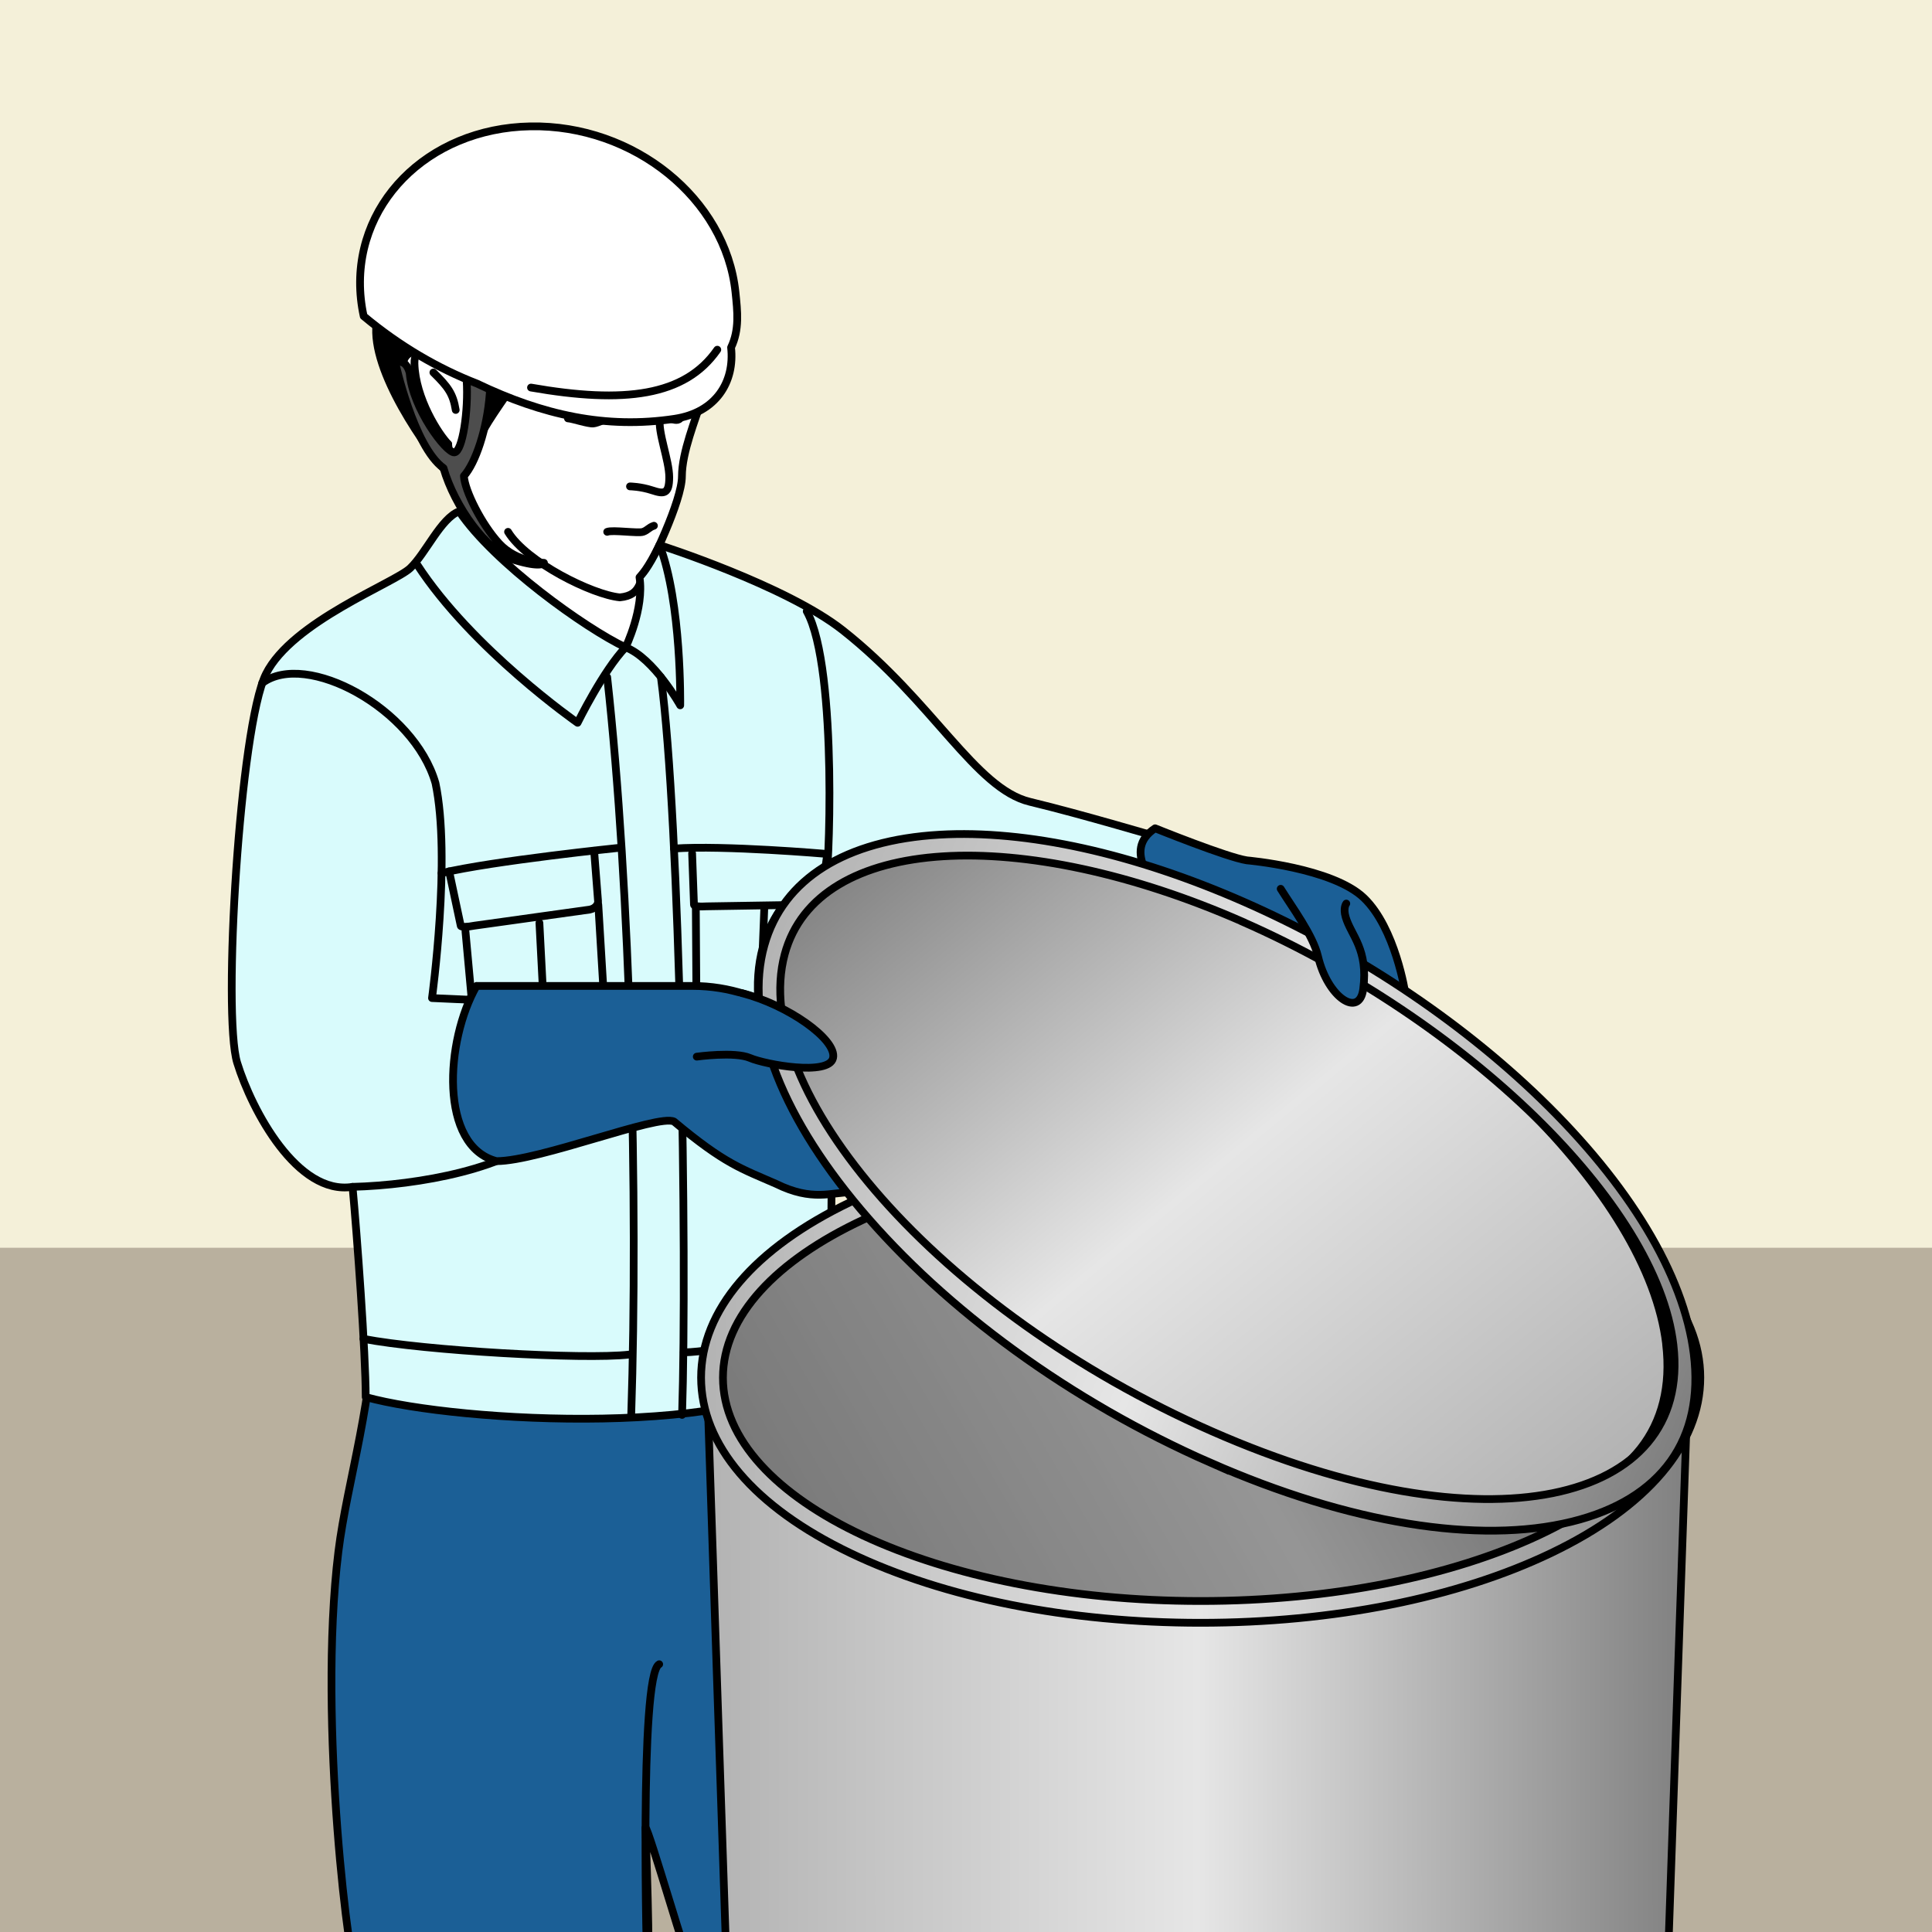
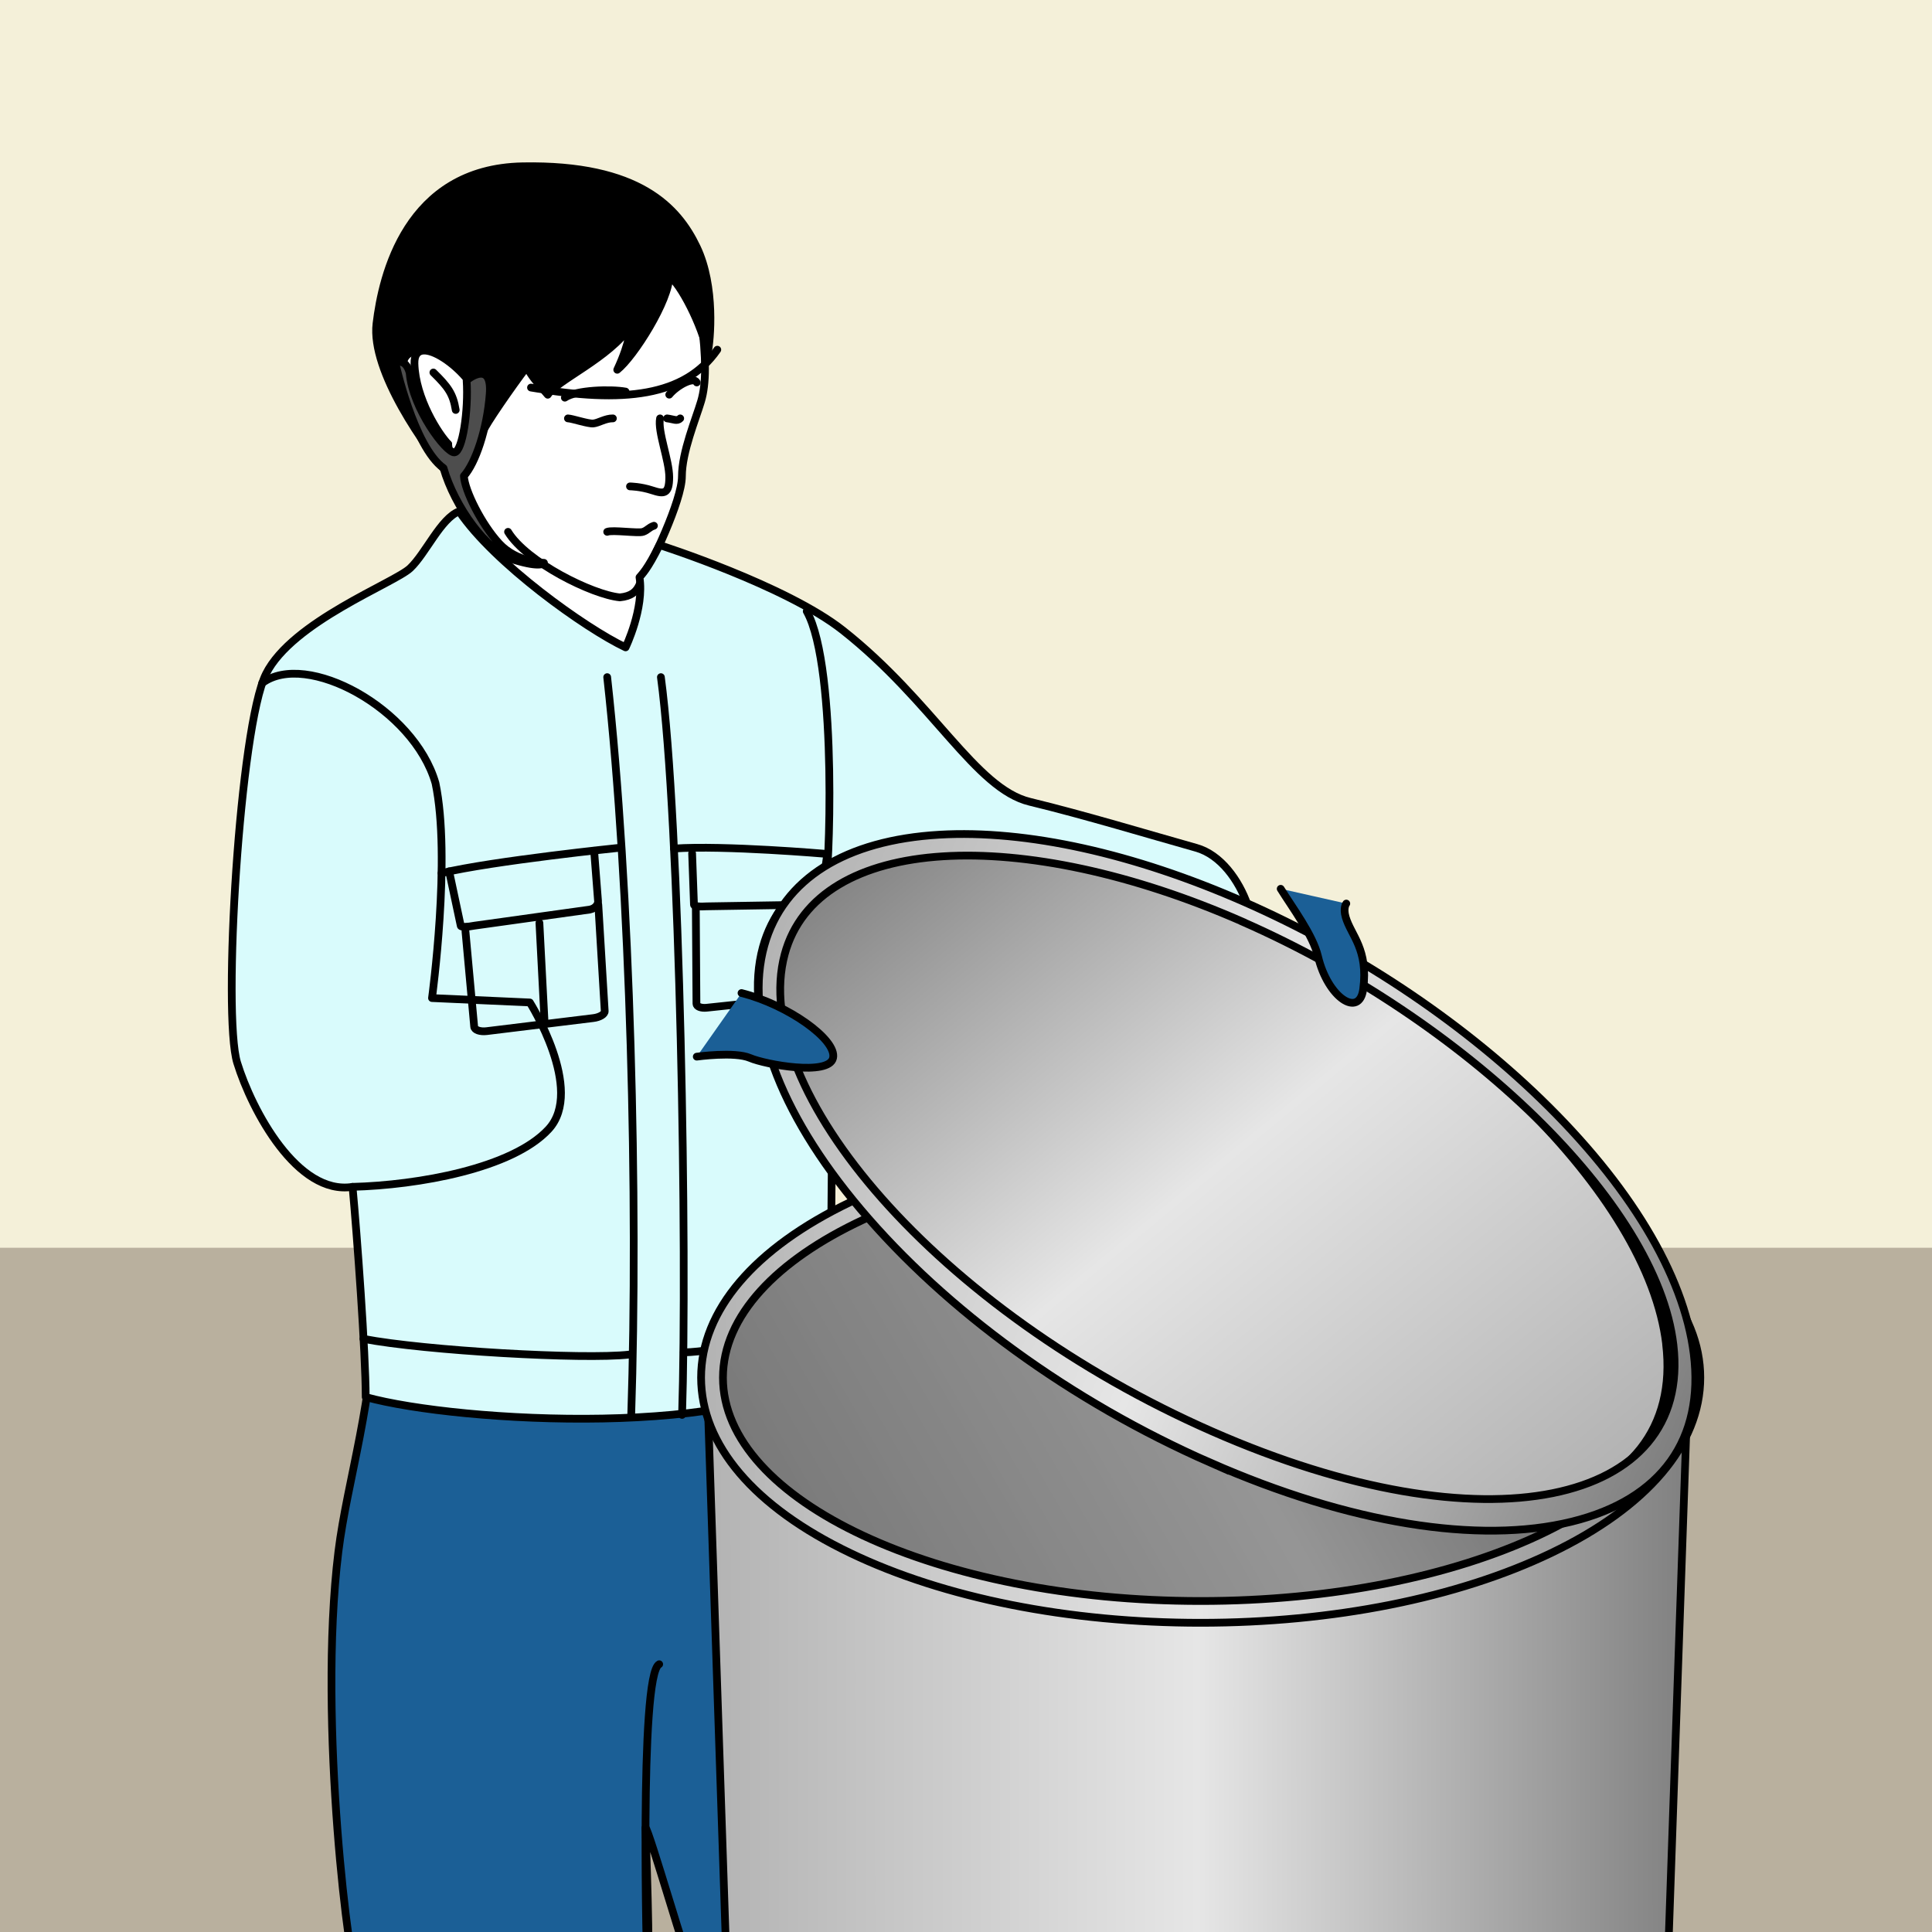
<svg xmlns="http://www.w3.org/2000/svg" xmlns:xlink="http://www.w3.org/1999/xlink" id="_蓋はずし" data-name="蓋はずし" viewBox="0 0 250 250">
  <defs>
    <style>
      .cls-1 {
        fill: #4d4d4d;
      }

      .cls-1, .cls-2, .cls-3, .cls-4, .cls-5, .cls-6, .cls-7, .cls-8, .cls-9, .cls-10, .cls-11 {
        stroke: #000;
      }

      .cls-1, .cls-2, .cls-3, .cls-4, .cls-5, .cls-6, .cls-7, .cls-10, .cls-11 {
        stroke-linecap: round;
        stroke-linejoin: round;
      }

      .cls-2 {
        fill: #d9fbfc;
      }

      .cls-3 {
        fill: #1b5f96;
      }

      .cls-4 {
        fill: #fff;
      }

      .cls-5 {
        fill: none;
      }

      .cls-6 {
        fill: url(#_名称未設定グラデーション_15-2);
      }

      .cls-7 {
        fill: url(#_名称未設定グラデーション_15-4);
      }

      .cls-8 {
        fill: url(#_名称未設定グラデーション_15-3);
      }

      .cls-8, .cls-9 {
        stroke-miterlimit: 10;
      }

      .cls-9 {
        fill: url(#_名称未設定グラデーション_15-5);
      }

      .cls-10 {
        fill: url(#_名称未設定グラデーション_15);
      }

      .cls-12 {
        fill: #333;
        opacity: .45;
      }

      .cls-12, .cls-13, .cls-14 {
        stroke-width: 0px;
      }

      .cls-13 {
        fill: #b9b09e;
      }

      .cls-14 {
        fill: #f4f0d9;
      }
    </style>
    <linearGradient id="_名称未設定グラデーション_15" data-name="名称未設定グラデーション 15" x1="91.42" y1="261.63" x2="218.5" y2="261.63" gradientTransform="translate(-.04 63.12) rotate(.01) scale(1 .66) skewX(.02)" gradientUnits="userSpaceOnUse">
      <stop offset="0" stop-color="#b3b3b3" />
      <stop offset=".5" stop-color="#e6e6e6" />
      <stop offset="1" stop-color="gray" />
    </linearGradient>
    <linearGradient id="_名称未設定グラデーション_15-2" data-name="名称未設定グラデーション 15" x1="106.02" y1="206.52" x2="203.9" y2="150.01" gradientTransform="matrix(1,0,0,1,0,0)" xlink:href="#_名称未設定グラデーション_15" />
    <linearGradient id="_名称未設定グラデーション_15-3" data-name="名称未設定グラデーション 15" x1="90.72" y1="178.26" x2="220.02" y2="178.26" gradientTransform="matrix(1,0,0,1,0,0)" xlink:href="#_名称未設定グラデーション_15" />
    <linearGradient id="_名称未設定グラデーション_15-4" data-name="名称未設定グラデーション 15" x1="212.11" y1="182.93" x2="105.54" y2="118.17" gradientTransform="translate(87.16 -69.52) rotate(23.73) scale(.96 1.16)" xlink:href="#_名称未設定グラデーション_15" />
    <linearGradient id="_名称未設定グラデーション_15-5" data-name="名称未設定グラデーション 15" x1="91.07" y1="150.51" x2="230.9" y2="150.51" gradientTransform="translate(87.16 -69.52) rotate(23.73) scale(.96 1.16)" xlink:href="#_名称未設定グラデーション_15" />
  </defs>
  <rect class="cls-14" y="0" width="250" height="250" />
  <rect class="cls-13" y="161.46" width="250" height="88.54" />
  <path class="cls-3" d="m48.59,167.71c-.13,13.43-3.67,23.9-4.8,33.06-2.74,22.23,1.6,55.36,2.4,54.91.46-.26,20.39-.59,37.55-.83.49,0-.21-18.34-.21-18.34.38,0,5.65,18.34,6.02,18.34,11.2-.15,17.78-.3,17.78-.3l-.59-91.6-58.15,4.76Z" />
  <path class="cls-4" d="m90.72,41.06c.69,5.43.67,8.59,0,10.86s-2.48,6.56-2.48,9.72-4.01,11.48-5.03,13v8.82l-2.2,3.05-14.42-7.8-7.46-7.97c.51-2.54,1.7-6.61,0-8.14s-10.18-13.74-9.67-20.69,4.92-18.66,14.59-19.84c9.67-1.19,19.17,1.19,23.41,6.61s3.27,12.38,3.27,12.38Z" />
  <path class="cls-5" d="m85.41,54.14c-.34,1.68,1.19,5.41,1.19,7.61s-.68,2.2-2.2,1.7-2.88-.51-2.88-.51" />
  <path class="cls-5" d="m83.74,73.73c-1.16,1.14-.54,3.29-3.53,3.57-3.56-.34-12.1-4.58-14.47-8.48" />
  <path class="cls-5" d="m79.31,54.14c-.96-.02-1.87.6-2.54.66s-2.71-.64-3.28-.66" />
  <path class="cls-5" d="m86.32,54.14c.79.09,1.3.42,1.7,0" />
  <path class="cls-5" d="m86.6,51.07c1.02-1.24,3.22-2.37,3.56-1.58" />
  <path class="cls-5" d="m80.95,50.67c-1.87-.34-6.39-.23-7.86.79" />
  <path class="cls-5" d="m84.62,68.03c-.68.23-.79.57-1.41.79s-3.96-.28-4.64,0" />
  <path class="cls-11" d="m86.6,35.69c.06,3.11-4.58,10.46-6.73,12.16,1.72-3.67,1.72-5.65,1.72-5.65-2.69,4.07-9.53,7.01-10.71,8.88-1.58-1.85-2.09-2.37-2.71-3.62-2.04,2.7-5.31,7.41-5.77,8.54s-4.35-9.16-6.67-10.15-3.79.03-3.56,1.84,2.83,8.42,4.69,9.22l1.13.57.57,4.54c-3.57-4.04-10.58-14.04-9.84-20.15.73-6.11,3.85-20.07,18.91-20.35,15.07-.28,20.1,5.37,22.53,10.46,2.43,5.09,1.77,12.1,1.41,13.74-.74-3.69-3.56-9.1-4.98-10.01Z" />
  <path class="cls-2" d="m59.41,66.17c-2.37.9-4.3,5.43-6.33,7.35s-15.27,6.9-18.66,13.68-5.65,44.1-3.73,50.32,7.8,17.19,14.93,16.06c.57,6.11,1.7,21.49,1.7,27.2,12.1,3.34,49.7,5.37,60.03-3.9,0-9.05.99-50.45-.54-62.61,8.82,4.12,17.54,10.33,23.69,10.75s26.5-.26,30.12-1.17.49-12.37-5.82-14.14c-5.95-1.67-14.5-4.26-21.54-5.96s-12.5-12.96-24.2-22.19c-7.35-5.8-23.72-11.03-23.72-11.03-1.59,3.21-2.29,3.79-2.59,4.17.64,4.03-1.8,9.07-1.8,9.07-5.2-2.46-17.02-10.9-21.54-17.6Z" />
  <path class="cls-5" d="m85.3,215.35c-2.63,1.33-1.56,39.5-1.56,39.5" />
-   <path class="cls-5" d="m53.98,73.06c7.12,10.97,20.76,20.47,20.76,20.47,0,0,3.32-6.76,6.21-9.77,3.67,1.4,7.07,7.51,7.07,7.51,0,0,.21-13.25-2.68-20.75" />
  <path class="cls-5" d="m33.93,88.39c5.69-4.25,19.64,3.28,22.42,12.94,2.04,9.61-.45,27.82-.45,27.82l12.66.57s7.13,11.31,2.43,16.4-16.91,7.24-25.39,7.46" />
  <path class="cls-5" d="m104.39,79.1c4.12,7.3,2.85,35.78,2.4,35.16" />
  <path class="cls-5" d="m78.57,87.62c3.02,27.17,4.02,67.99,3.11,95.47" />
  <path class="cls-5" d="m85.52,87.62c2.49,18.48,3.42,74.51,2.74,95.47" />
  <path class="cls-2" d="m57.14,112.98c6.57-1.58,23.15-3.29,23.15-3.29" />
  <path class="cls-2" d="m87.21,109.8c6.48-.45,19.69.69,19.69.69" />
  <path class="cls-5" d="m105.82,117.12l-1.36,11.27c-.04.35-.63.7-1.31.77l-11.7,1.24c-.73.08-1.33-.15-1.33-.52l-.08-12.49" />
  <path class="cls-5" d="m107.07,110.35l-.8,5.81c-.02.17-.39.84-1.17.9l-13.65.22c-.91.07-1.65-.02-1.65-.21l-.24-6.65" />
-   <line class="cls-5" x1="98.9" y1="117.51" x2="98.44" y2="129.13" />
  <path class="cls-5" d="m77.42,117.07l.83,13.77c.02.41-.66.8-1.48.9l-13.8,1.69c-.85.1-1.57-.15-1.61-.57l-1.13-12.35" />
  <path class="cls-5" d="m76.88,110.09l.51,6.57c.03.17-.2.87-1.07,1.04l-14.92,2.08c-.95.19-1.75.2-1.78.02l-1.5-7.05" />
  <line class="cls-5" x1="69.8" y1="119.42" x2="70.48" y2="132.53" />
  <path class="cls-5" d="m47.03,173.25c7.91,1.52,28.49,2.71,34.42,2.03" />
  <path class="cls-5" d="m88.48,175c2.36-.06,5.3-.63,5.3-.63" />
-   <path class="cls-3" d="m61.67,127.57c-4.07,7.12-4.85,20.76,2.58,22.68,5.55,0,20.95-6.14,22.97-5.12,6.57,5.5,8.74,6.1,13.21,8.06,4.72,2.33,7.17,1.07,9.67,1.1s-2.35-11.45-4.27-14.5.83-6.32-3.28-8.48-8-3.73-12.99-3.73h-27.89Z" />
-   <path class="cls-3" d="m176.5,116.2c4.07,3.92,5.34,12.29,5.34,12.29,0,0-13.75-5.18-16.11-5.17s-16.88-9.16-17.66-10.99-.81-3.69,1.4-5.15c0,0,9.3,3.76,11.87,4.15,0,0,11.09.95,15.16,4.87Z" />
  <g>
    <polygon class="cls-10" points="95.42 296.31 214.35 296.39 218.5 176.72 91.42 176.64 95.42 296.31" />
    <ellipse class="cls-6" cx="154.96" cy="178.26" rx="62.83" ry="30.43" />
    <ellipse class="cls-12" cx="154.96" cy="178.26" rx="62.83" ry="30.43" />
    <path class="cls-8" d="m155.37,209.99c-17.1,0-33.2-3.2-45.33-9.02-12.46-5.97-19.32-14.04-19.32-22.71s6.86-16.74,19.32-22.71c12.13-5.81,28.23-9.02,45.33-9.02s33.2,3.2,45.33,9.02c12.46,5.97,19.32,14.04,19.32,22.71s-6.86,16.74-19.32,22.71c-12.13,5.81-28.23,9.02-45.33,9.02Zm0-60.62c-34.09,0-61.82,12.96-61.82,28.9s27.73,28.9,61.82,28.9,61.82-12.96,61.82-28.9-27.73-28.9-61.82-28.9Z" />
  </g>
  <g>
    <path class="cls-7" d="m215.59,173.92c2.6,21.88-24.48,28.91-60.81,12.94-36.33-15.97-61.14-45.8-56.06-64.31,4.49-16.35,31.31-17.94,60.34-5.18,29.03,12.76,54.24,37.21,56.54,56.55Z" />
    <path class="cls-9" d="m156.6,189.26c-18-7.91-34.21-19.72-45.23-32.77-10.8-12.79-15.04-24.93-12.46-34.16,2.43-8.67,10.57-13.61,22.64-14.32,11.3-.66,25.18,2.43,39.42,8.69,14.24,6.26,27.77,15.21,38.41,25.51,11.37,11.01,18.51,22.68,19.79,32.97,1.37,10.97-4.08,18.86-15.83,21.73-11.99,2.94-28.75.26-46.75-7.66Zm4.22-69.98c-28.66-12.6-55.08-11.39-59.28,4.2-4.72,17.52,19.83,46.15,55.3,61.74,35.47,15.59,62.12,9.47,59.7-11.19-2.15-18.38-27.06-42.14-55.72-54.74Z" />
  </g>
  <path class="cls-3" d="m90.16,136.73s4.92-.68,6.89.17,10.24,2.37,10.75,0-5.85-6.89-11.85-8.4" />
  <path class="cls-3" d="m165.72,115.01c1.53,2.46,4.18,5.99,4.83,8.75,1.27,5.37,5.36,8,5.85,4.23.68-5.17-1.57-6.93-2.27-9.31-.36-1.23.08-1.76.08-1.76" />
  <path class="cls-4" d="m62.01,51.85c-.9-3.77-8.51-9.32-8.38-4.79s3.16,9.18,4.37,10.4" />
  <path class="cls-1" d="m60.38,49.21c.26,3.9-.53,9.24-1.58,9.33s-5.42-5.67-5.79-10.3c-.54-2-1.86-1.32-1.86-1.32,0,0,2.37,10.86,6.24,13.65,1.41,4.92,5.57,10.8,9.16,11.89s3.84.37,3.84.37c0,0-3.51-.04-5.79-2.5s-4.48-6.87-4.57-8.74c1.49-1.66,2.99-6.02,3.34-10.6s-2.99-1.78-2.99-1.78Z" />
  <path class="cls-4" d="m56.08,48.2c1.87,1.84,2.55,2.73,2.89,4.85" />
-   <path class="cls-4" d="m95.17,37.81c-1.27-12.09-13.14-21.7-26.53-21.46-13.38.24-23.21,10.24-21.94,22.34.08.75.2,1.49.36,2.22,4.65,3.88,9.65,6.78,14.65,8.72,8.5,4.07,16.71,5.91,25.59,4.56,5.38-.82,7.79-4.8,7.3-9.23,1.1-2.3.83-4.65.57-7.15Z" />
  <path class="cls-5" d="m68.71,50.15c12.05,2.11,19.92,1.14,24.11-4.9" />
</svg>